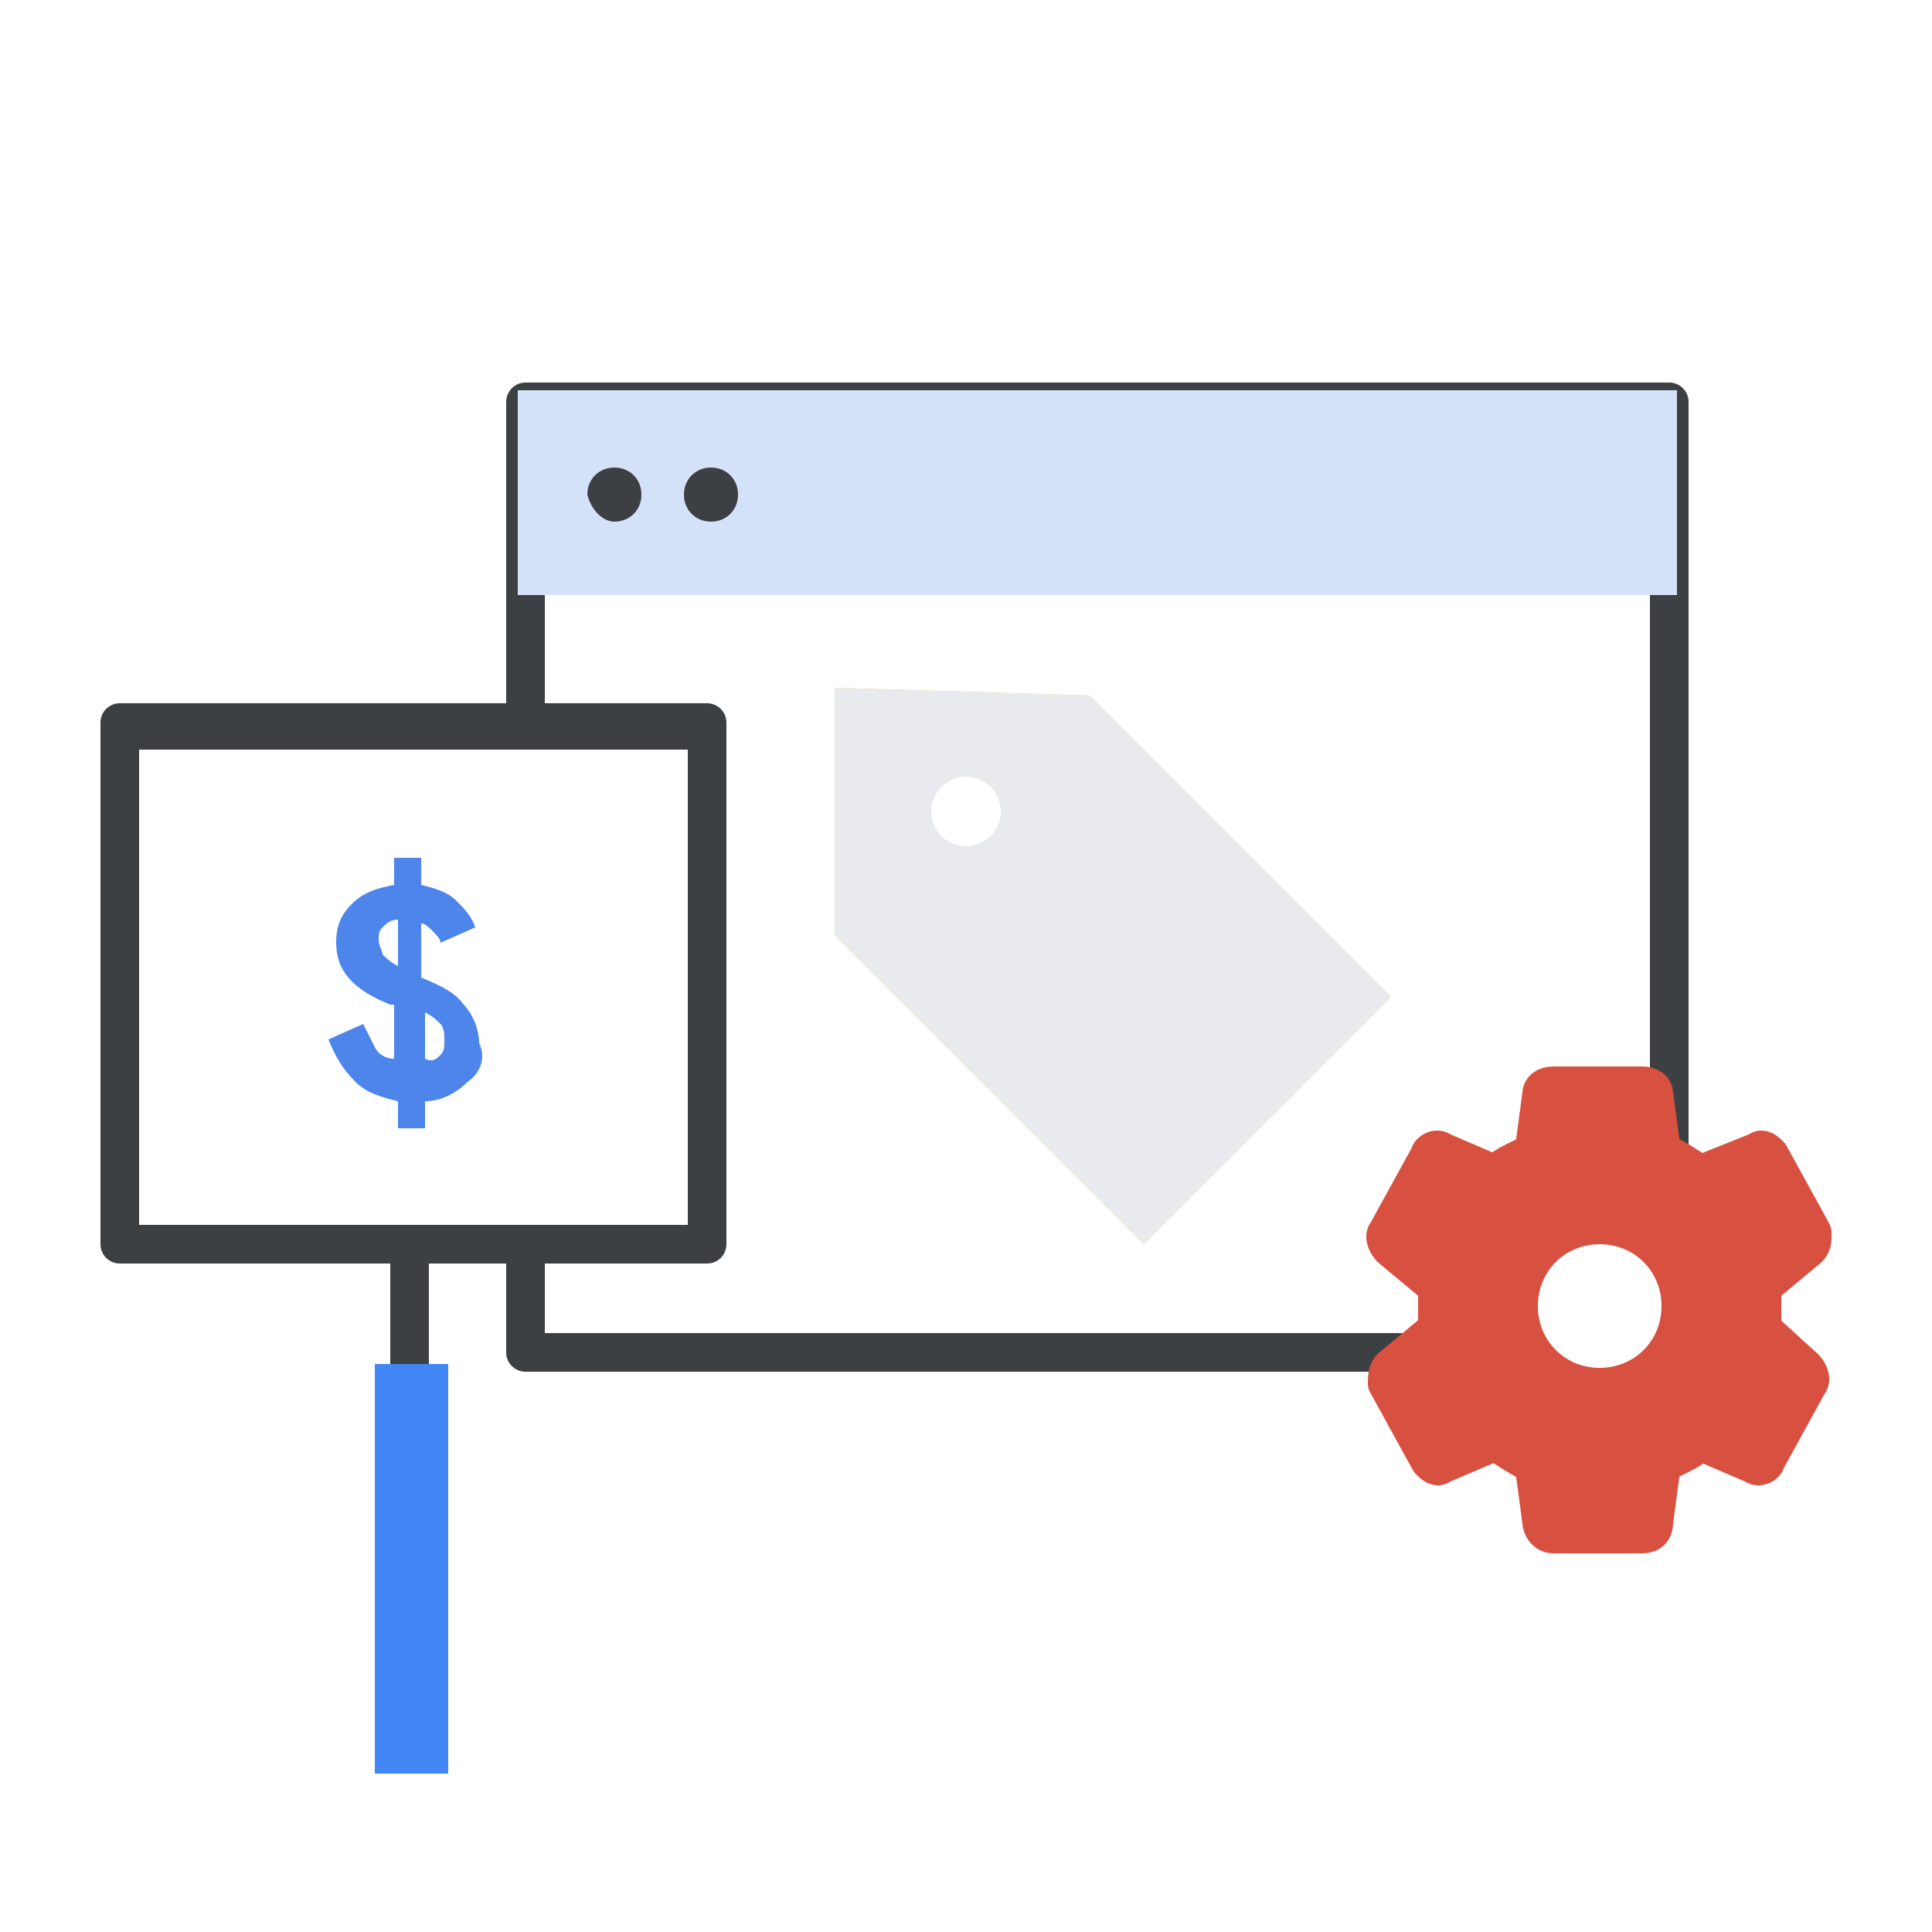
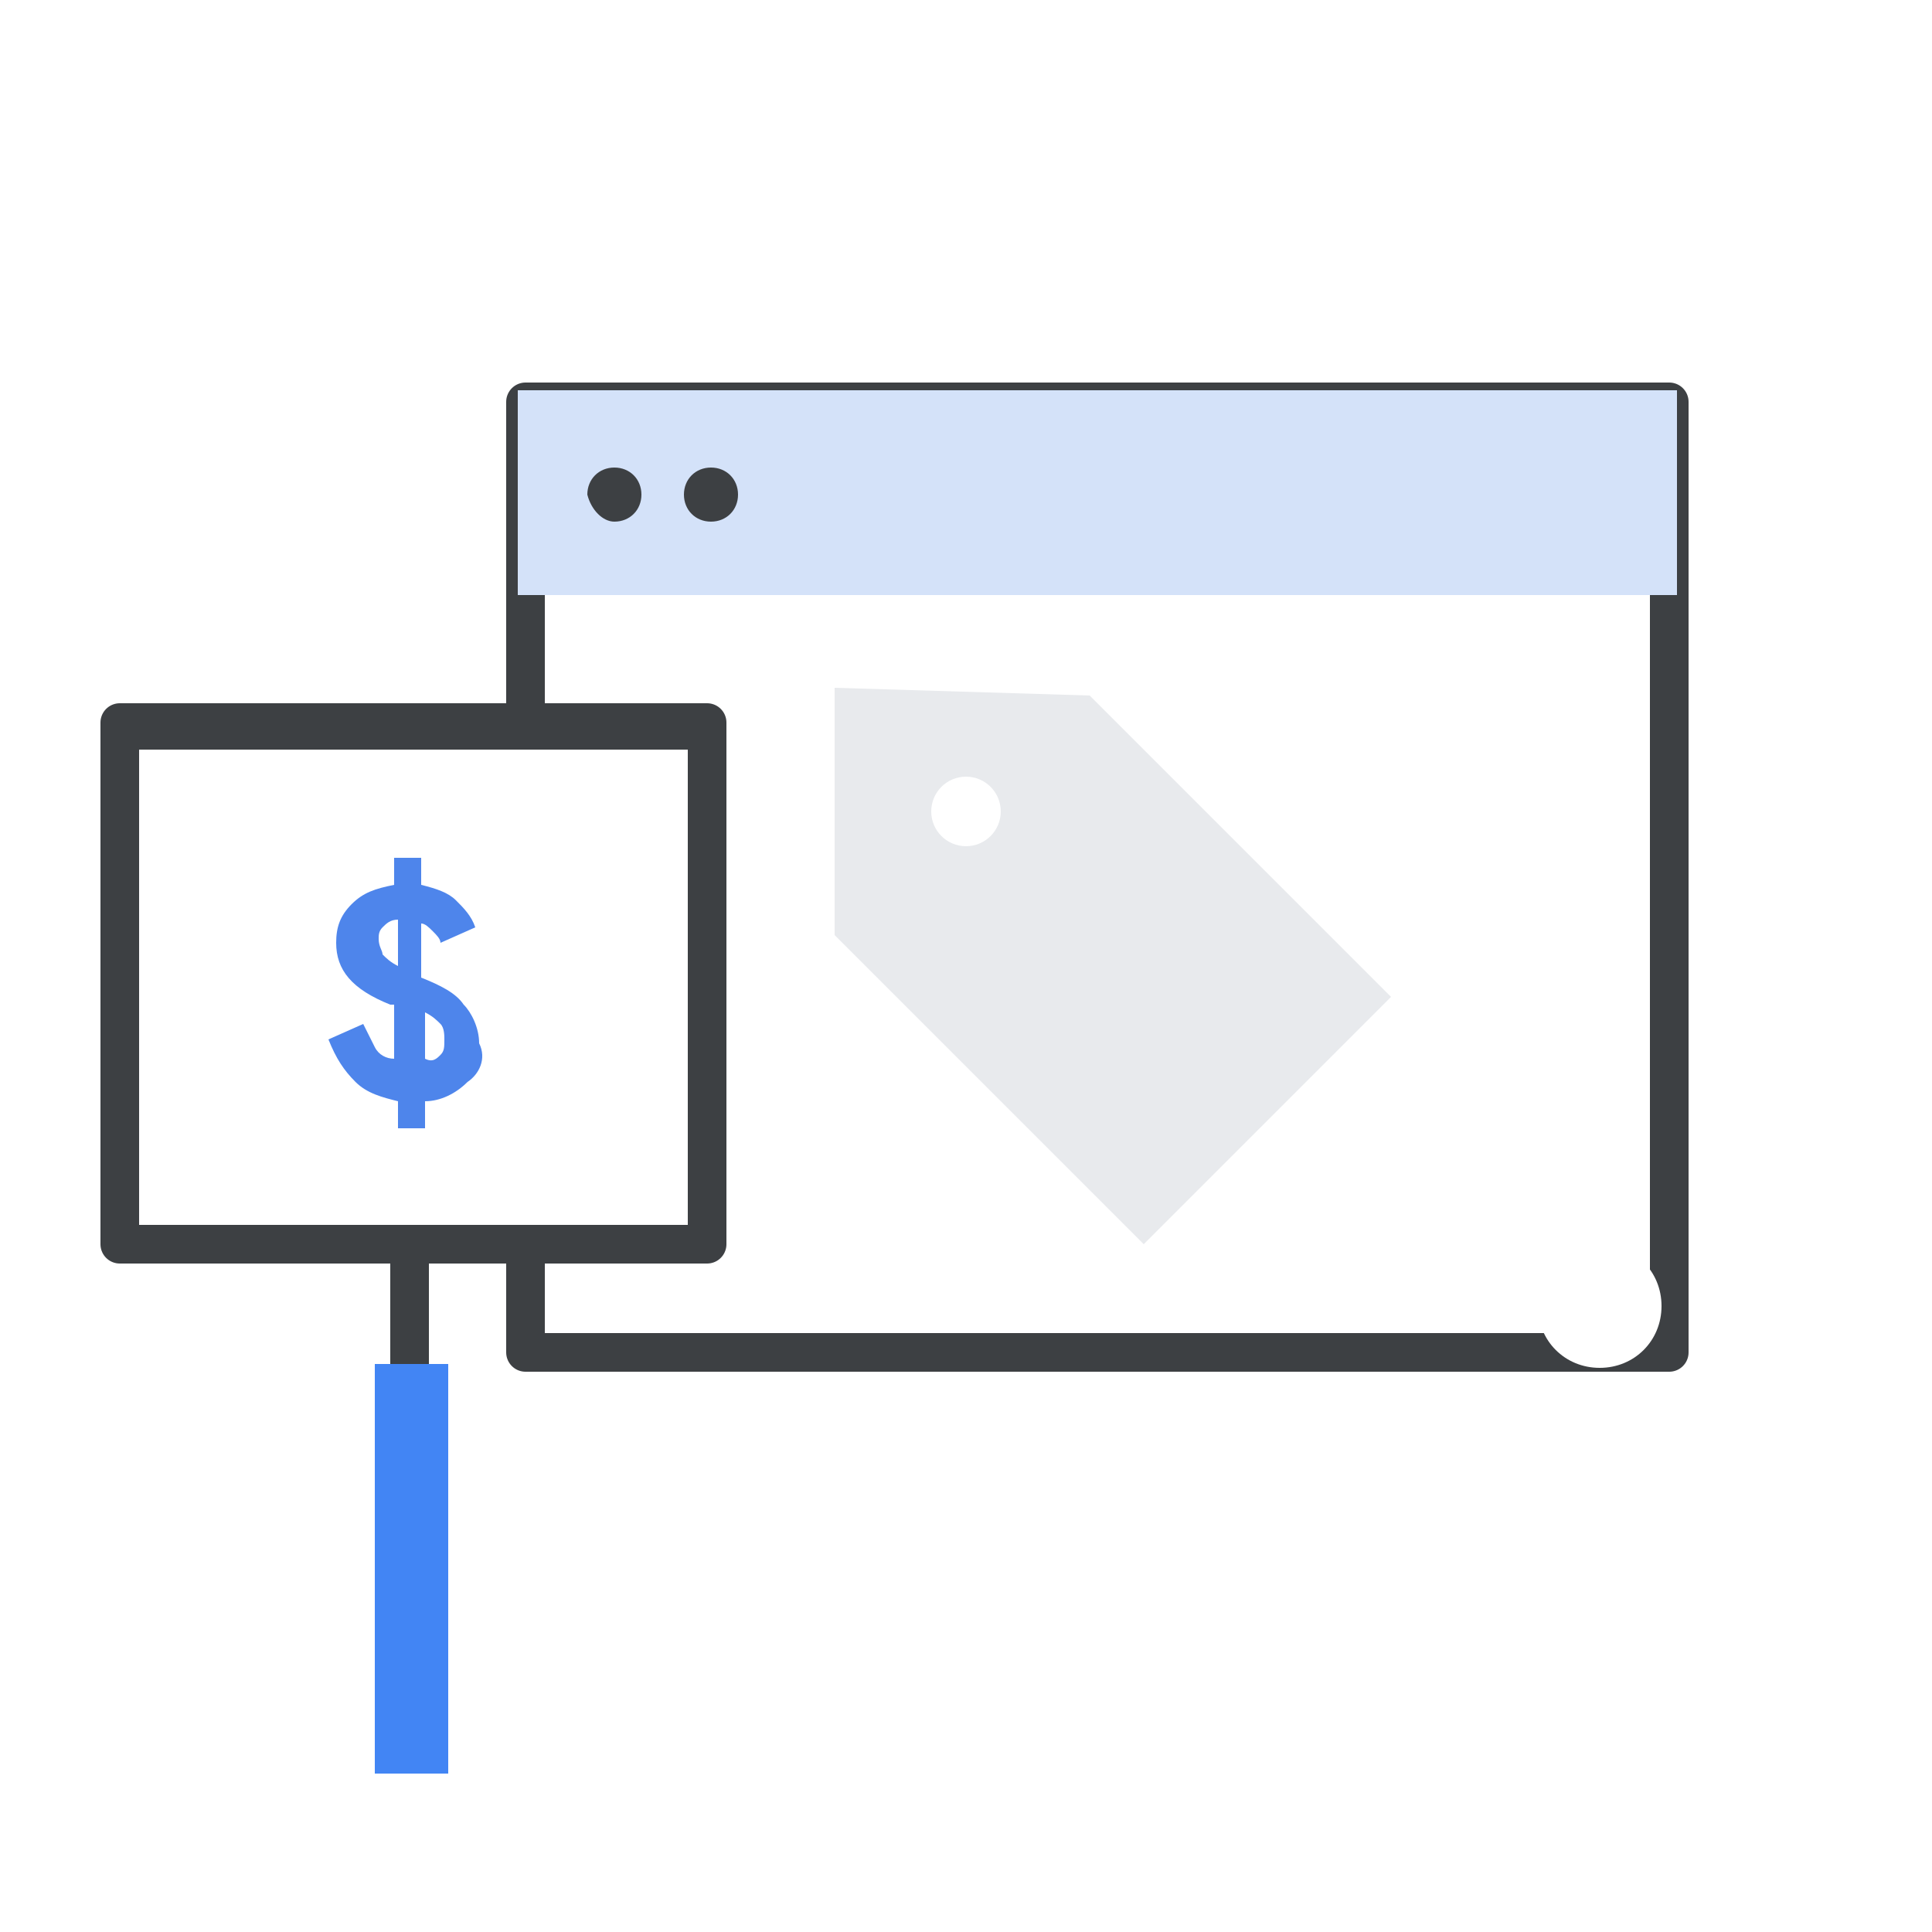
<svg xmlns="http://www.w3.org/2000/svg" version="1.1" id="Layer_1" x="0px" y="0px" viewBox="0 0 50 50" style="enable-background:new 0 0 50 50;" xml:space="preserve">
  <style type="text/css">
	.st0{fill:#FFFFFF;}
	.st1{fill:#FFFFFF;stroke:#3D4043;stroke-linecap:round;stroke-linejoin:round;}
	.st2{fill:#FFFFFF;stroke:#3D4043;}
	.st3{fill:#3D4043;stroke:#3D4043;stroke-linecap:round;stroke-linejoin:round;}
	.st4{fill:#4E85EB;}
	.st5{fill:#E8EAED;}
	.st6{fill:#FFFFFF;stroke:#3D4043;stroke-width:0.75;stroke-linecap:round;stroke-linejoin:round;}
	.st7{fill:#4285F4;}
	.st8{fill:#F2BC42;}
	.st9{fill:none;stroke:#3D4043;stroke-width:0.5;stroke-linecap:round;stroke-linejoin:round;stroke-miterlimit:10;}
	.st10{fill:#34A853;}
	.st11{fill:#FFFFFF;stroke:#3D4043;stroke-linecap:round;stroke-linejoin:round;stroke-miterlimit:10;}
	.st12{fill:#D4E2F9;}
	.st13{fill:#3D4043;}
	.st14{fill:#FFFFFF;stroke:#3D4043;stroke-linejoin:round;}
	.st15{fill-rule:evenodd;clip-rule:evenodd;fill:#F2BC42;}
	
		.st16{fill-rule:evenodd;clip-rule:evenodd;fill:#D85040;stroke:#D85040;stroke-linecap:round;stroke-linejoin:round;stroke-miterlimit:10;}
	.st17{fill-rule:evenodd;clip-rule:evenodd;fill:#FFFFFF;}
	.st18{fill:#F0F0F0;}
	.st19{fill:#D2D2D2;}
	.st20{fill-rule:evenodd;clip-rule:evenodd;fill:#4E85EB;}
</style>
  <rect x="-2" y="-2.6" class="st0" width="55.3" height="55.3" />
  <g>
    <g>
      <path class="st11" d="M43.2,10.4H13.6V35h29.6V10.4z" />
      <path class="st12" d="M43.4,10.1h-30v5.3h30V10.1z" />
      <path class="st13" d="M15.9,13.5c0.4,0,0.7-0.3,0.7-0.7c0-0.4-0.3-0.7-0.7-0.7c-0.4,0-0.7,0.3-0.7,0.7    C15.3,13.2,15.6,13.5,15.9,13.5z" />
      <path class="st13" d="M18.4,13.5c0.4,0,0.7-0.3,0.7-0.7c0-0.4-0.3-0.7-0.7-0.7c-0.4,0-0.7,0.3-0.7,0.7    C17.7,13.2,18,13.5,18.4,13.5z" />
    </g>
    <g>
      <line class="st14" x1="10.6" y1="29.8" x2="10.6" y2="40.3" />
      <rect x="9.7" y="35.3" class="st7" width="1.9" height="10.6" />
      <rect x="3.1" y="18.7" class="st14" width="15.2" height="13.5" />
      <g>
        <path class="st4" d="M12.1,28c-0.3,0.3-0.7,0.5-1.1,0.5v0.7h-0.7v-0.7c-0.4-0.1-0.8-0.2-1.1-0.5c-0.3-0.3-0.5-0.6-0.7-1.1     l0.9-0.4c0.1,0.2,0.2,0.4,0.3,0.6c0.1,0.2,0.3,0.3,0.5,0.3V26l-0.1,0c-1-0.4-1.4-0.9-1.4-1.6c0-0.4,0.1-0.7,0.4-1     c0.3-0.3,0.6-0.4,1.1-0.5v-0.7h0.7v0.7c0.4,0.1,0.7,0.2,0.9,0.4c0.2,0.2,0.4,0.4,0.5,0.7l-0.9,0.4c0-0.1-0.1-0.2-0.2-0.3     c-0.1-0.1-0.2-0.2-0.3-0.2v1.4c0.5,0.2,0.9,0.4,1.1,0.7c0.2,0.2,0.4,0.6,0.4,1C12.6,27.4,12.4,27.8,12.1,28z M9.9,24.7     c0.1,0.1,0.2,0.2,0.4,0.3v-1.2c-0.2,0-0.3,0.1-0.4,0.2s-0.1,0.2-0.1,0.3C9.8,24.5,9.9,24.6,9.9,24.7z M11.4,27.3     c0.1-0.1,0.1-0.2,0.1-0.4c0-0.1,0-0.3-0.1-0.4c-0.1-0.1-0.2-0.2-0.4-0.3v1.2C11.2,27.5,11.3,27.4,11.4,27.3z" />
      </g>
      <rect x="3.1" y="18.7" class="st13" width="15.2" height="0.7" />
    </g>
    <g>
-       <path class="st15" d="M21.6,17.8l0,6.4l8,8l6.4-6.4L28.2,18L21.6,17.8z" />
-       <path class="st15" d="M26.4,20.7c0.5,0.6,0.5,1.4,0,2c-0.6,0.5-1.4,0.5-2,0c-0.5-0.6-0.5-1.4,0-2C24.9,20.1,25.8,20.2,26.4,20.7z" />
      <path class="st5" d="M21.6,17.8l0,6.4l8,8l6.4-6.4L28.2,18L21.6,17.8z" />
    </g>
    <circle class="st0" cx="25" cy="21" r="0.9" />
    <g>
-       <path class="st16" d="M45.6,34.4c0-0.2,0-0.4,0-0.5c0-0.2,0-0.4,0-0.6l1.2-1c0.1-0.1,0.1-0.2,0.1-0.4l-1.1-2    c-0.1-0.1-0.2-0.2-0.3-0.1L44,30.4c-0.3-0.2-0.6-0.4-1-0.6l-0.2-1.5c0-0.1-0.1-0.2-0.3-0.2h-2.3c-0.2,0-0.3,0.1-0.3,0.2l-0.2,1.5    c-0.3,0.2-0.7,0.3-1,0.6l-1.4-0.6c-0.1-0.1-0.3,0-0.3,0.1l-1.1,2c-0.1,0.1,0,0.3,0.1,0.4l1.2,1c0,0.2,0,0.4,0,0.6    c0,0.2,0,0.4,0,0.5l-1.2,1c-0.1,0.1-0.1,0.3-0.1,0.4l1.1,2c0.1,0.1,0.2,0.2,0.3,0.1l1.4-0.6c0.3,0.2,0.6,0.4,1,0.6l0.2,1.5    c0,0.1,0.1,0.3,0.3,0.3h2.3c0.2,0,0.3-0.1,0.3-0.3l0.2-1.5c0.3-0.2,0.7-0.3,1-0.6l1.4,0.6c0.1,0.1,0.3,0,0.3-0.1l1.1-2    c0.1-0.1,0-0.3-0.1-0.4L45.6,34.4z" />
      <path class="st17" d="M41.4,35.4c-0.9,0-1.6-0.7-1.6-1.6c0-0.9,0.7-1.6,1.6-1.6c0.9,0,1.6,0.7,1.6,1.6    C43,34.7,42.3,35.4,41.4,35.4z" />
    </g>
  </g>
</svg>